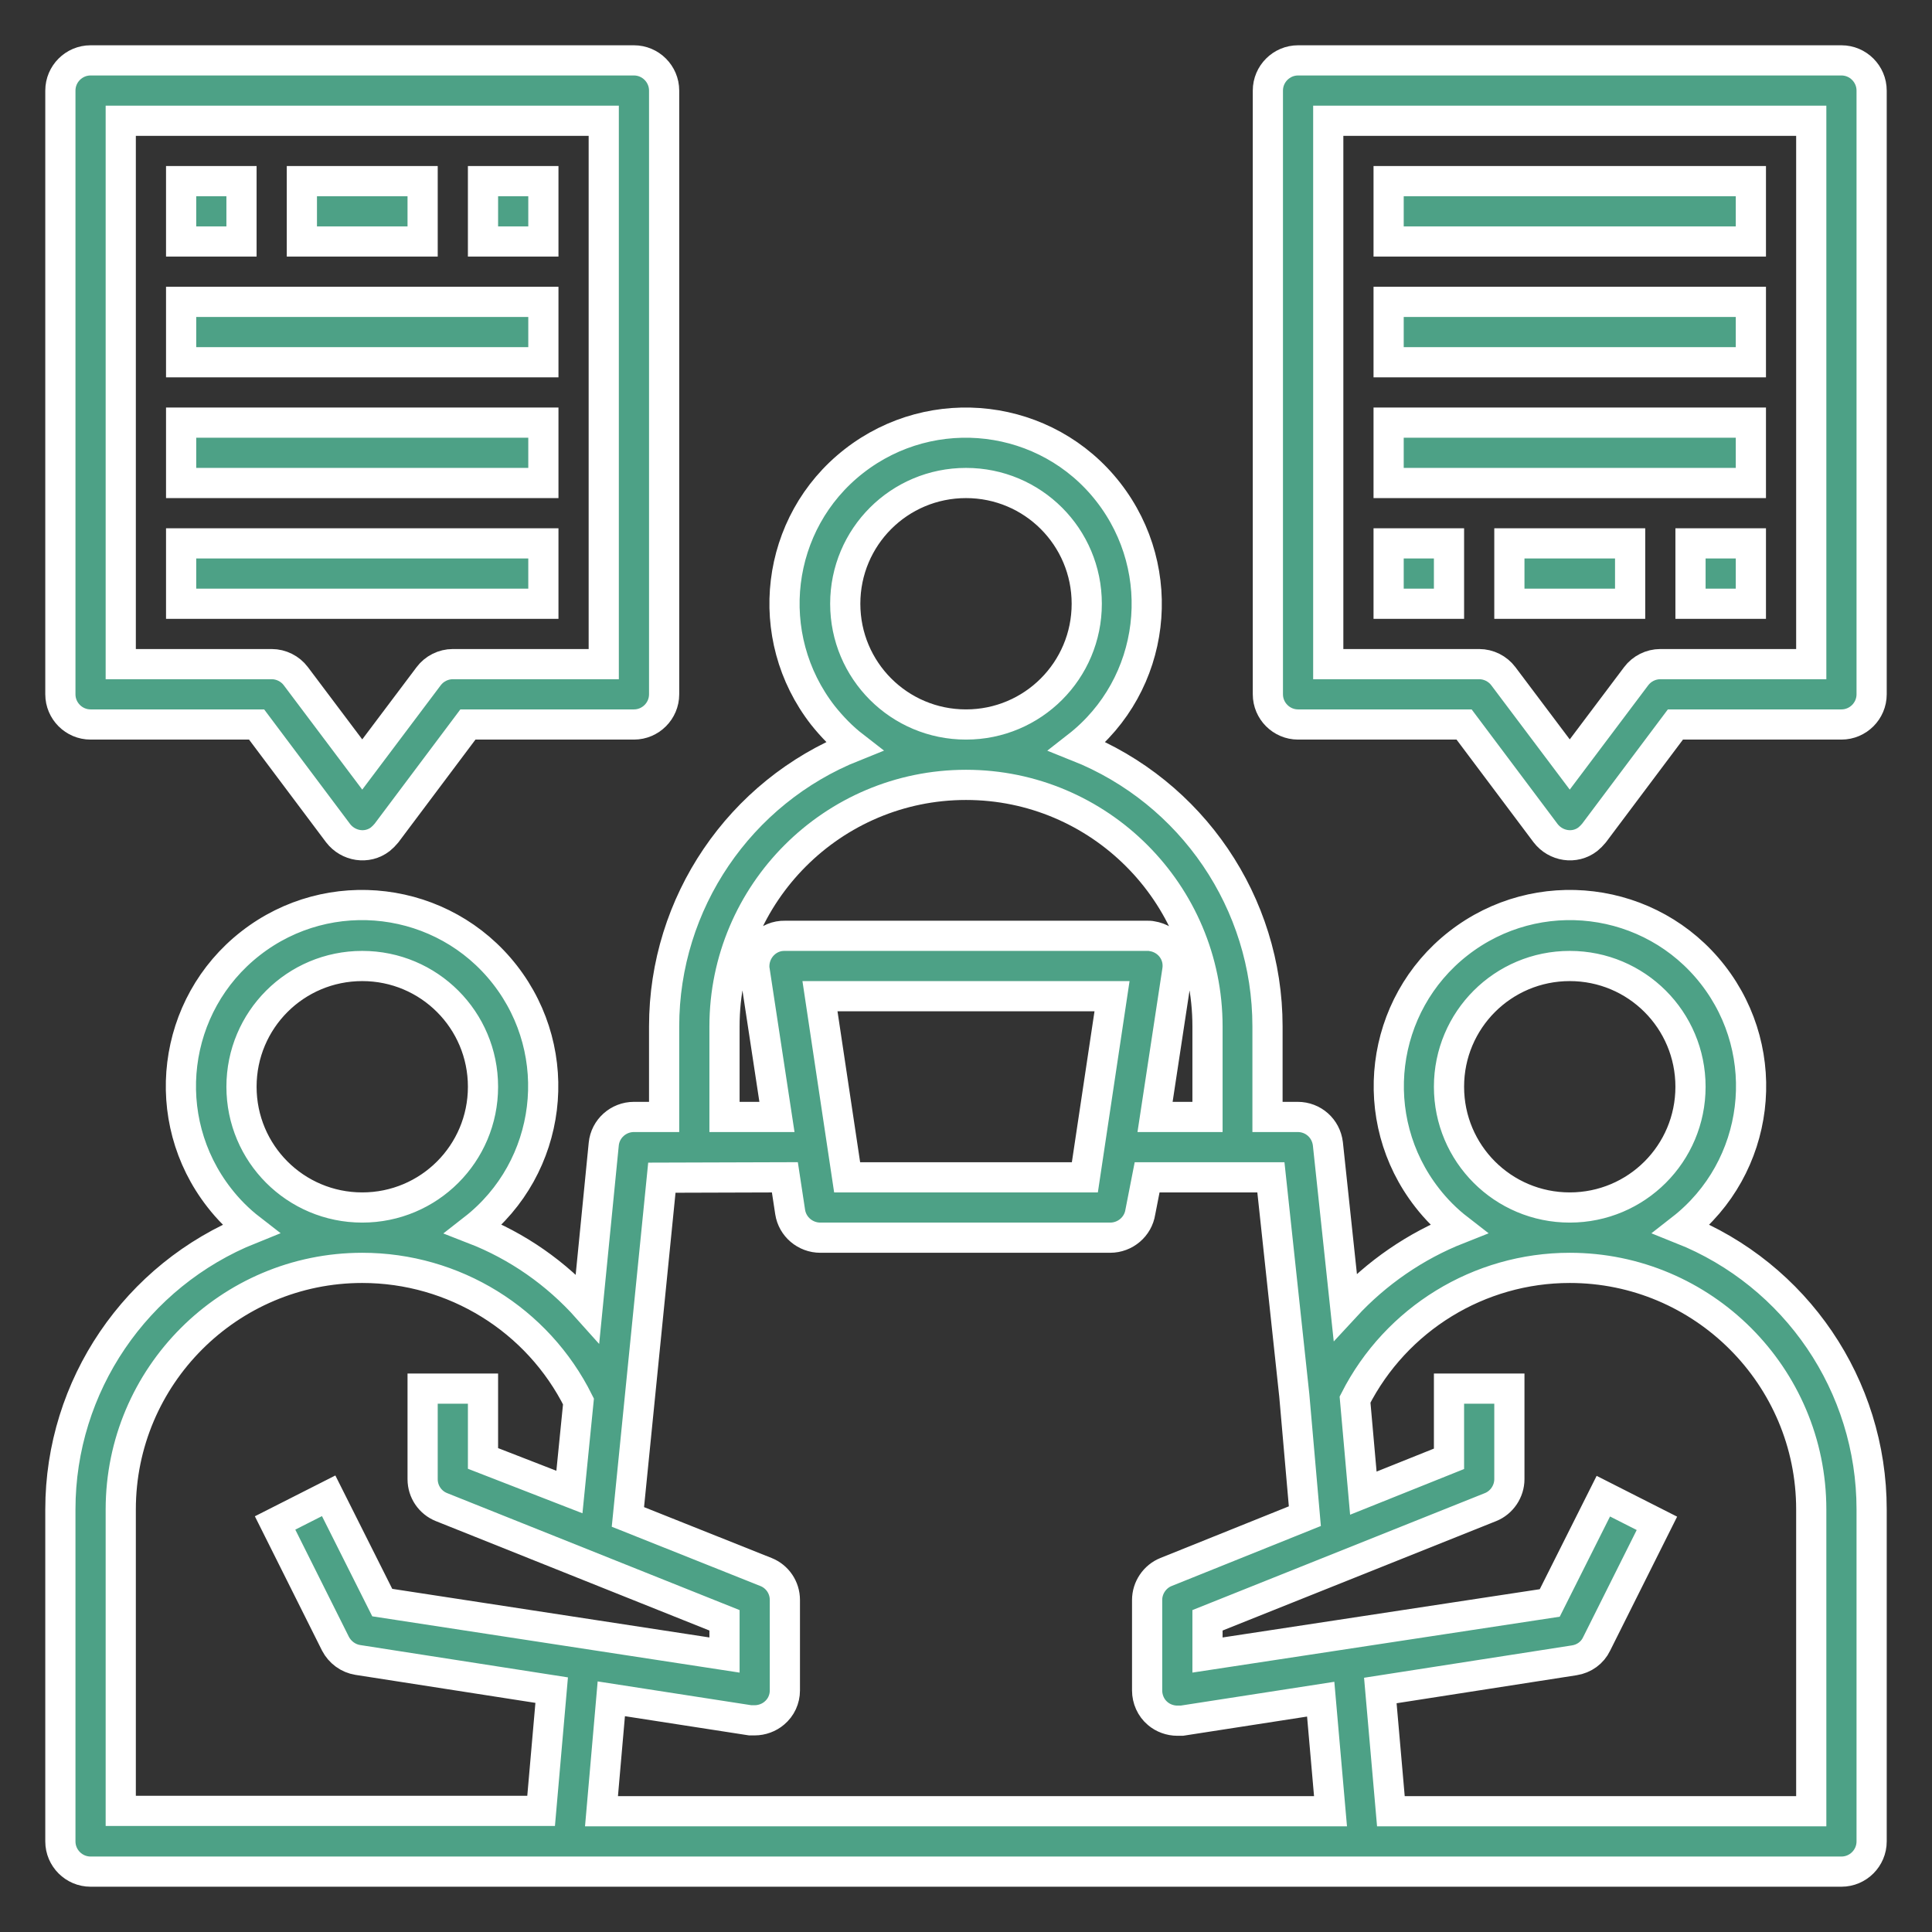
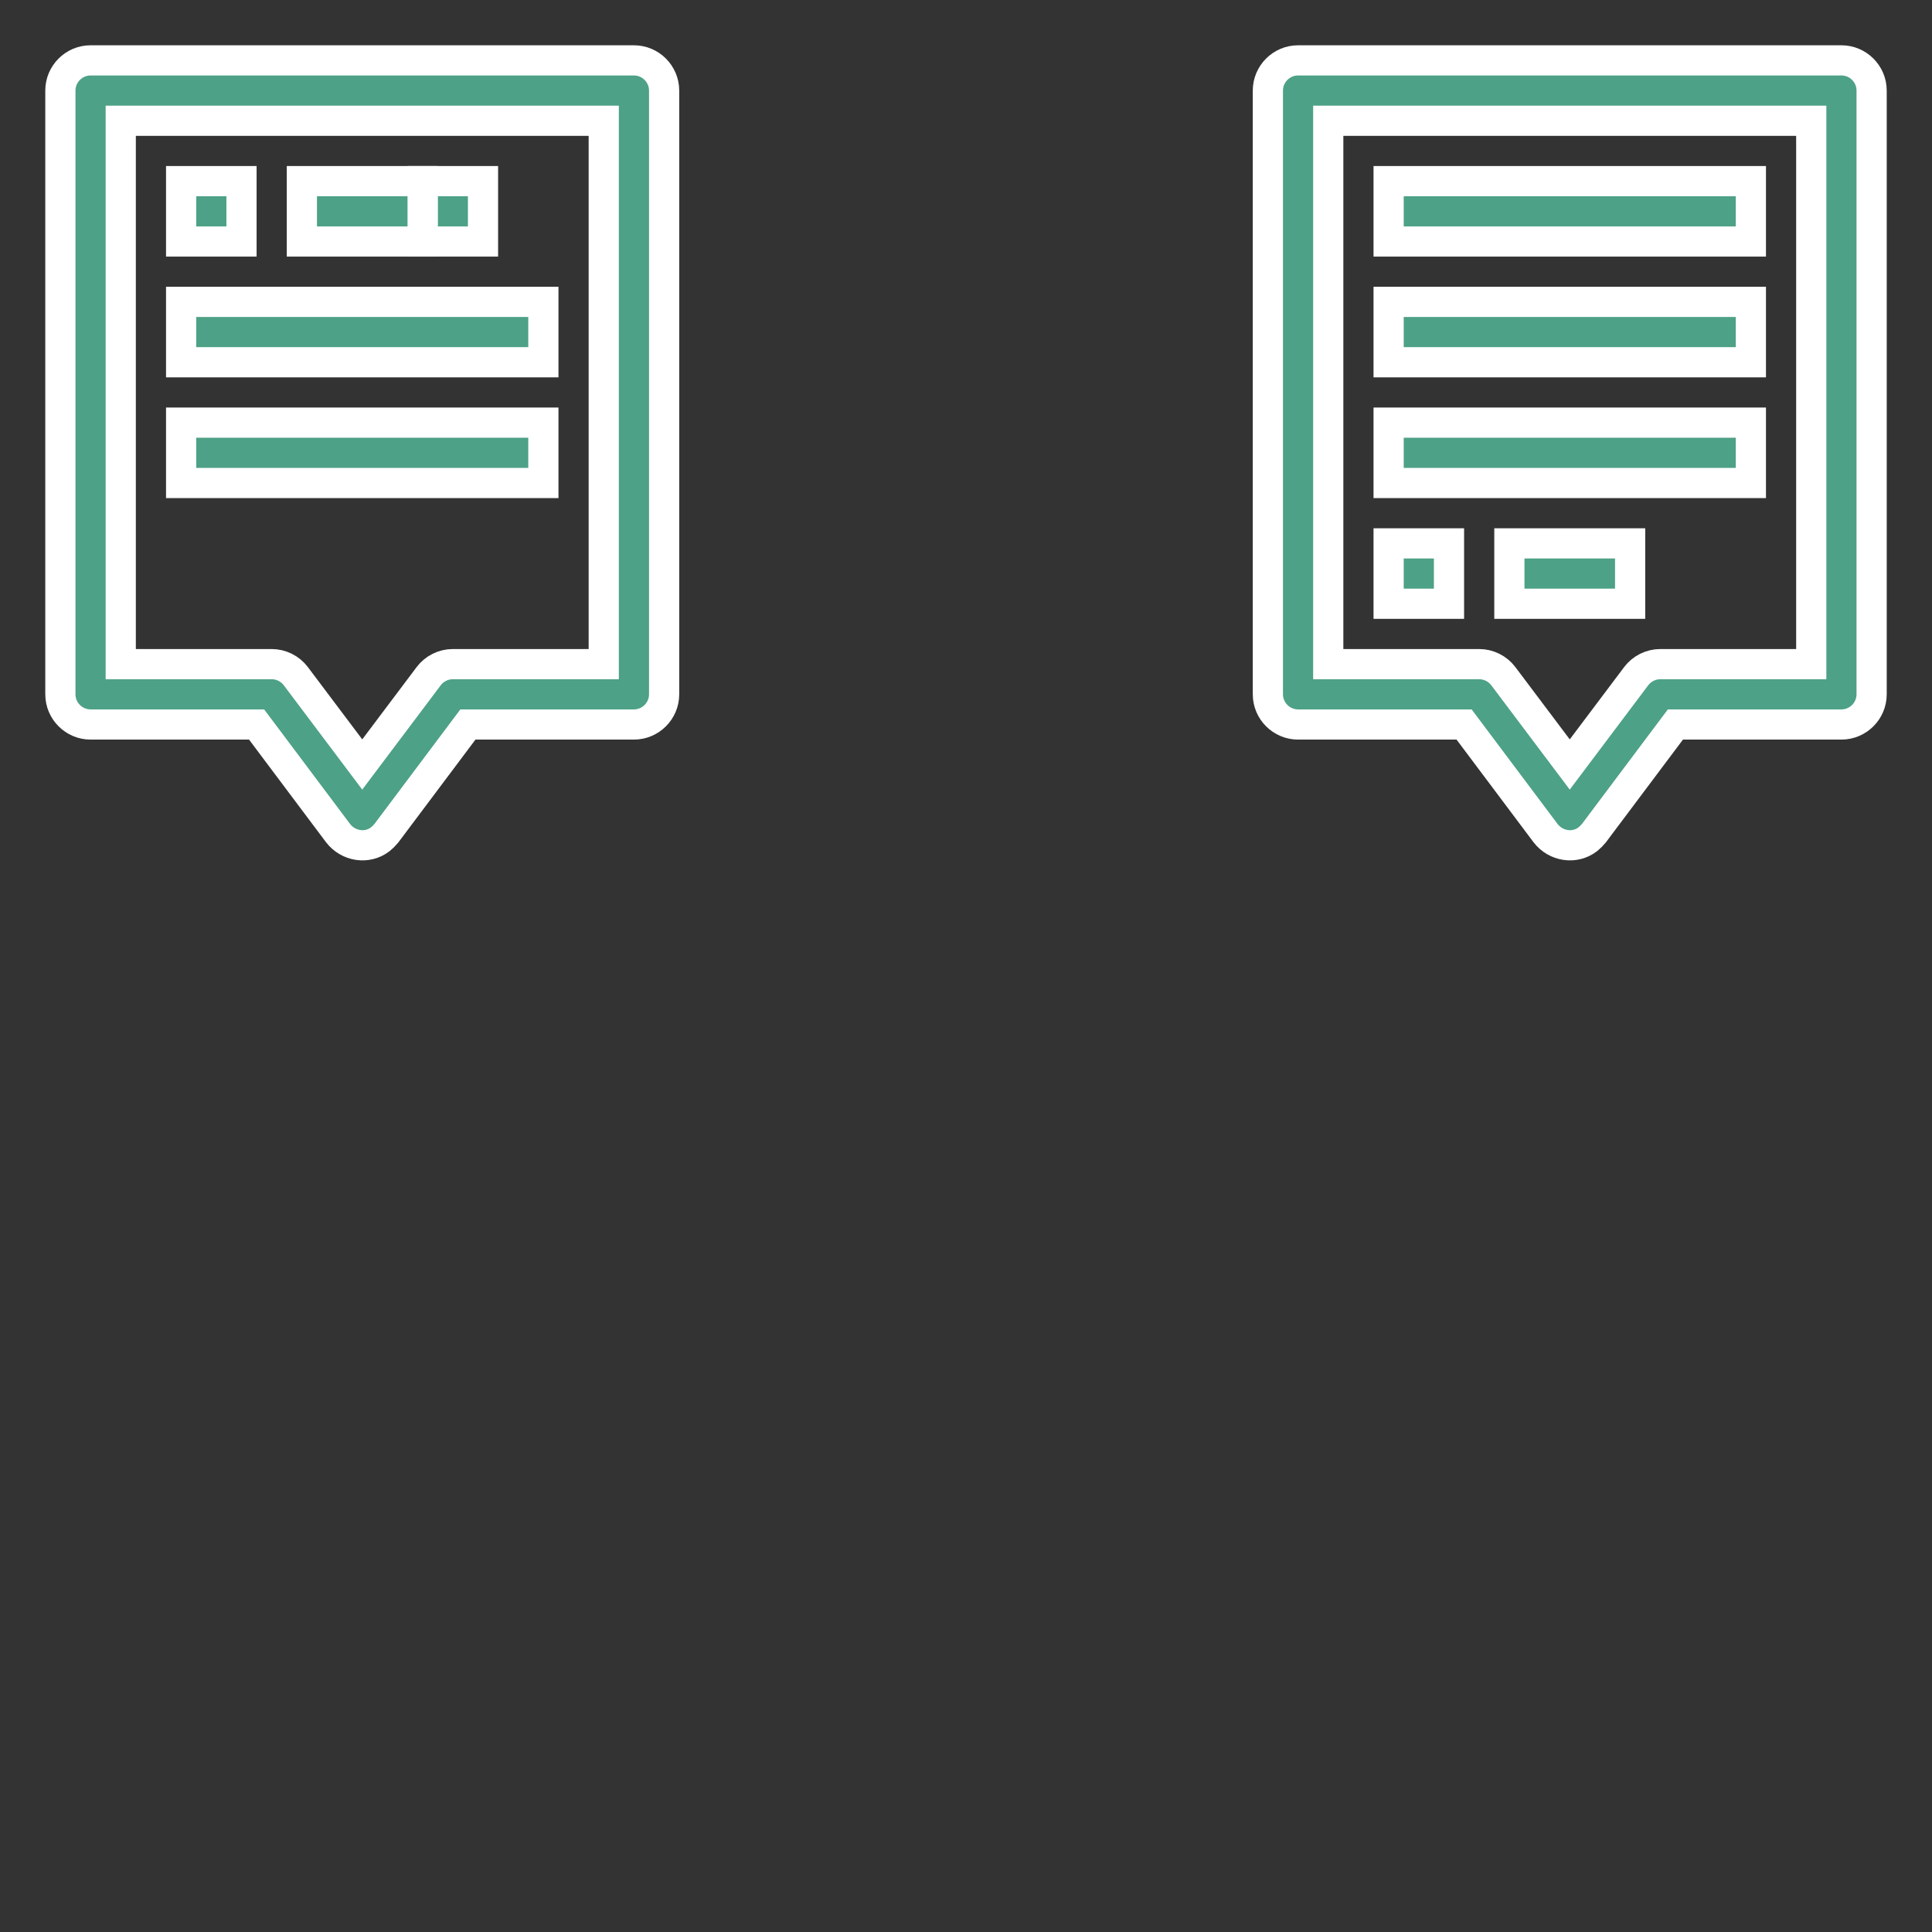
<svg xmlns="http://www.w3.org/2000/svg" version="1.1" id="Layer_1" x="0px" y="0px" viewBox="0 0 512 512" style="enable-background:new 0 0 512 512;" xml:space="preserve">
  <rect x="0" y="0" width="512" height="512" fill="#333333" stroke="none" />
  <style type="text/css">
	.st0{fill:#4DA186;stroke:#FFFFFF;stroke-width:8;}
</style>
-   <path class="st0" d="M445.6,325.7c20.9-16.3,24.6-46.5,8.3-67.4c-16.3-20.9-46.5-24.6-67.4-8.3s-24.6,46.5-8.3,67.4  c2.4,3.1,5.2,5.9,8.3,8.3c-11.4,4.5-21.7,11.6-30,20.6l-4.6-43.2c-0.5-4.1-3.9-7.1-8-7.1h-8v-24c0-32.7-20-62.1-50.4-74.2  c20.9-16.3,24.5-46.5,8.2-67.4c-16.3-20.9-46.5-24.5-67.4-8.2s-24.5,46.5-8.2,67.4c2.4,3,5.1,5.8,8.2,8.2  C196,209.9,176,239.3,176,272v24h-8c-4.1,0-7.6,3.1-8,7.2l-4.3,43.5c-8.3-9.3-18.6-16.5-30.2-21c20.9-16.3,24.6-46.5,8.3-67.4  s-46.5-24.6-67.4-8.3s-24.6,46.5-8.3,67.4c2.4,3.1,5.2,5.9,8.3,8.3C36,337.9,16,367.3,16,400v88c0,4.4,3.6,8,8,8h464  c4.4,0,8-3.6,8-8v-88C496,367.2,476,337.8,445.6,325.7z M384,288c0-17.7,14.3-32,32-32s32,14.3,32,32s-14.3,32-32,32  S384,305.7,384,288z M224,160c0-17.7,14.3-32,32-32s32,14.3,32,32s-14.3,32-32,32S224,177.7,224,160z M192,272c0-35.3,28.7-64,64-64  s64,28.7,64,64v24h-13.9l5.9-38.8c0.7-4.4-2.3-8.4-6.7-9.1c-0.4-0.1-0.9-0.1-1.3-0.1h-96c-4.4-0.1-8,3.5-8.1,7.9  c0,0.4,0,0.9,0.1,1.3l5.9,38.8H192V272z M294.7,264l-7.2,48h-63l-7.2-48H294.7z M208,312l1.4,9.2c0.6,3.9,4,6.8,8,6.8h76.8  c4,0,7.4-2.9,8-6.8l1.8-9.2h32.8l6.2,57.8l2.8,32L309,416.6c-3,1.2-5,4.2-5,7.4v24c0,2.3,1,4.6,2.8,6.1c1.4,1.2,3.3,1.9,5.2,1.9h1.2  l36.8-5.7l2.6,29.7H159.4l2.6-29.8l36.8,5.7h1.2c1.9,0,3.8-0.7,5.2-1.9c1.8-1.5,2.8-3.7,2.8-6v-24c0-3.3-2-6.2-5-7.4l-36.6-14.6  l9-89.9L208,312z M64,288c0-17.7,14.3-32,32-32s32,14.3,32,32s-14.3,32-32,32S64,305.7,64,288z M32,400c0-35.3,28.7-64,64-64  c24.3,0,46.5,13.7,57.3,35.4l-2.4,24l-22.9-8.9V368h-16v24c0,3.3,2,6.2,5,7.4l75,30v9.2l-90.7-13.9l-14.2-28.3l-14.2,7.2l16,32  c1.2,2.3,3.4,3.9,5.9,4.3l51.4,8l-2.8,32H32V400z M480,480H368.6l-2.8-32l51.4-8c2.6-0.4,4.8-2,5.9-4.3l16-32l-14.2-7.2l-14.2,28.3  L320,438.6v-9.2l75-30c3-1.2,5-4.2,5-7.4v-24h-16v18.6l-22.7,9.1l-2.2-24.8C370,349.5,392,336,416,336c35.3,0,64,28.7,64,64L480,480  z" />
  <path class="st0" d="M24,192h44l21.6,28.8c2.7,3.5,7.7,4.3,11.2,1.6c0.6-0.5,1.1-1,1.6-1.6L124,192h44c4.4,0,8-3.6,8-8V24  c0-4.4-3.6-8-8-8H24c-4.4,0-8,3.6-8,8v160C16,188.4,19.6,192,24,192z M32,32h128v144h-40c-2.5,0-4.9,1.2-6.4,3.2L96,202.6  l-17.6-23.4c-1.5-2-3.9-3.2-6.4-3.2H32V32z" />
-   <path class="st0" d="M48,144h96v16H48V144z" />
  <path class="st0" d="M48,112h96v16H48V112z" />
  <path class="st0" d="M48,80h96v16H48V80z" />
-   <path class="st0" d="M128,48h16v16h-16V48z" />
+   <path class="st0" d="M128,48v16h-16V48z" />
  <path class="st0" d="M80,48h32v16H80V48z" />
  <path class="st0" d="M48,48h16v16H48V48z" />
  <path class="st0" d="M488,16H344c-4.4,0-8,3.6-8,8v160c0,4.4,3.6,8,8,8h44l21.6,28.8c2.7,3.5,7.7,4.3,11.2,1.6  c0.6-0.5,1.1-1,1.6-1.6L444,192h44c4.4,0,8-3.6,8-8V24C496,19.6,492.4,16,488,16z M480,176h-40c-2.5,0-4.9,1.2-6.4,3.2L416,202.6  l-17.6-23.4c-1.5-2-3.9-3.2-6.4-3.2h-40V32h128V176z" />
  <path class="st0" d="M368,48h96v16h-96V48z" />
  <path class="st0" d="M368,80h96v16h-96V80z" />
  <path class="st0" d="M368,112h96v16h-96V112z" />
  <path class="st0" d="M368,144h16v16h-16V144z" />
  <path class="st0" d="M400,144h32v16h-32V144z" />
-   <path class="st0" d="M448,144h16v16h-16V144z" />
</svg>